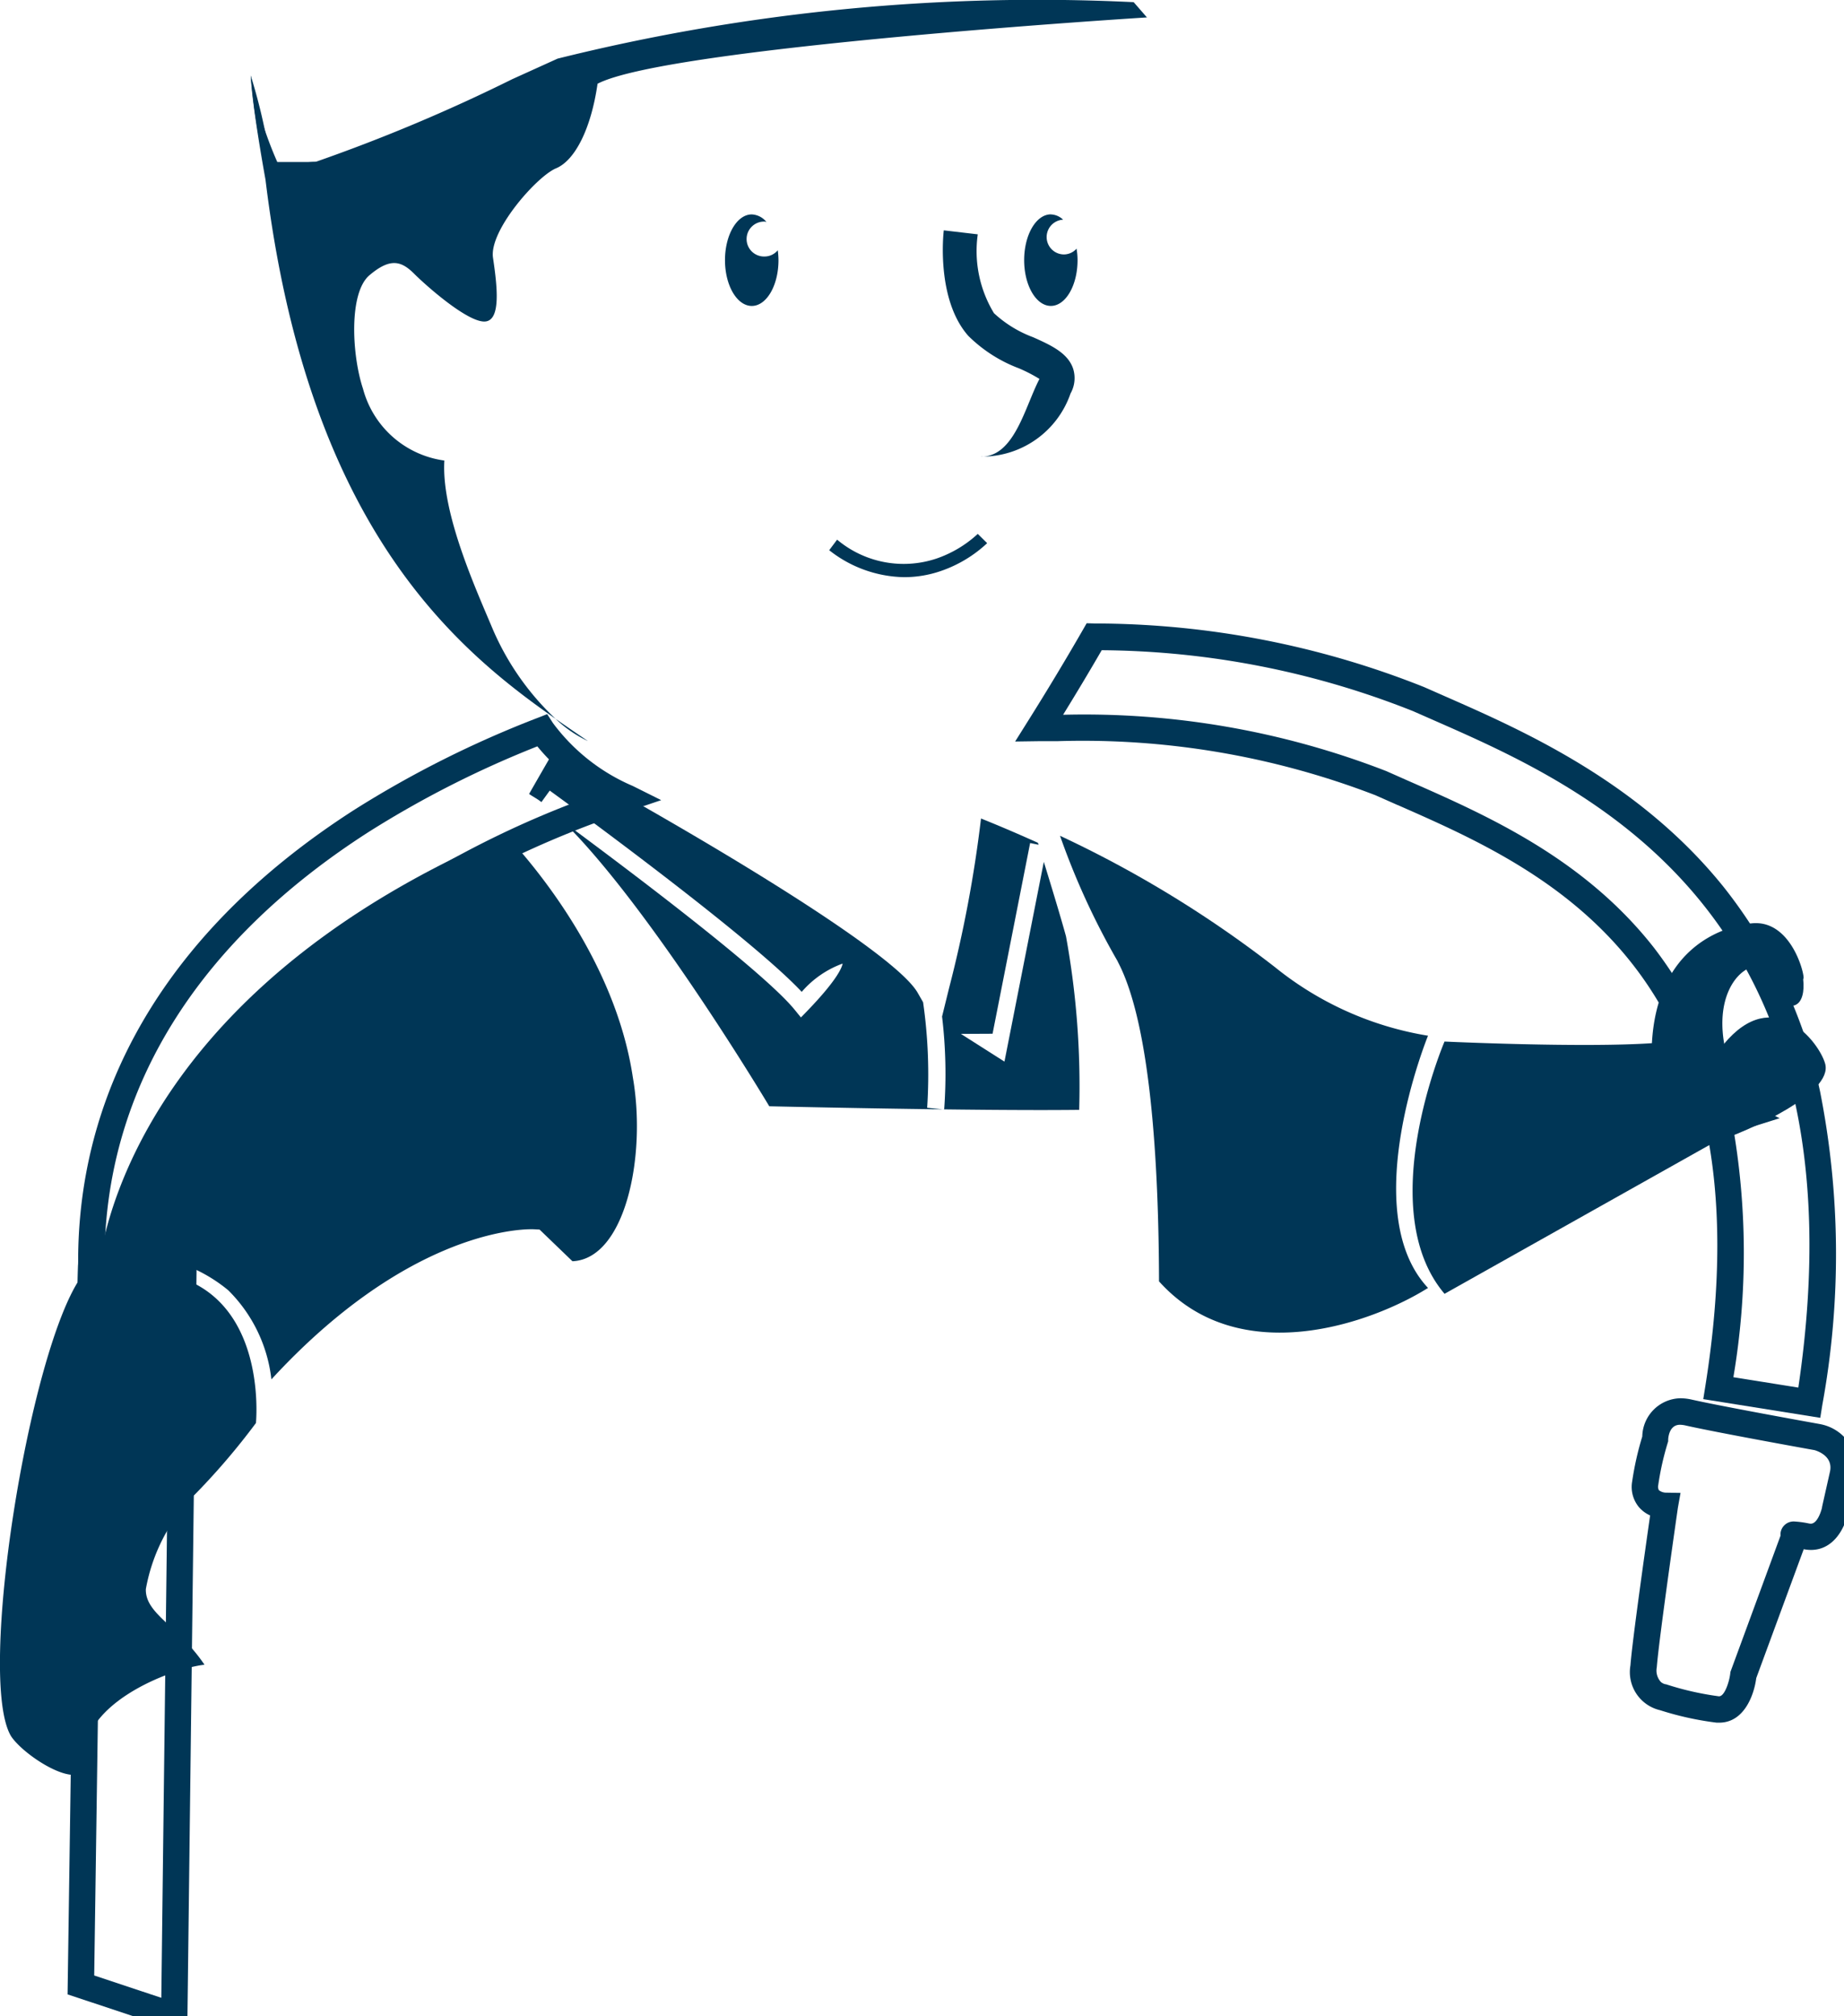
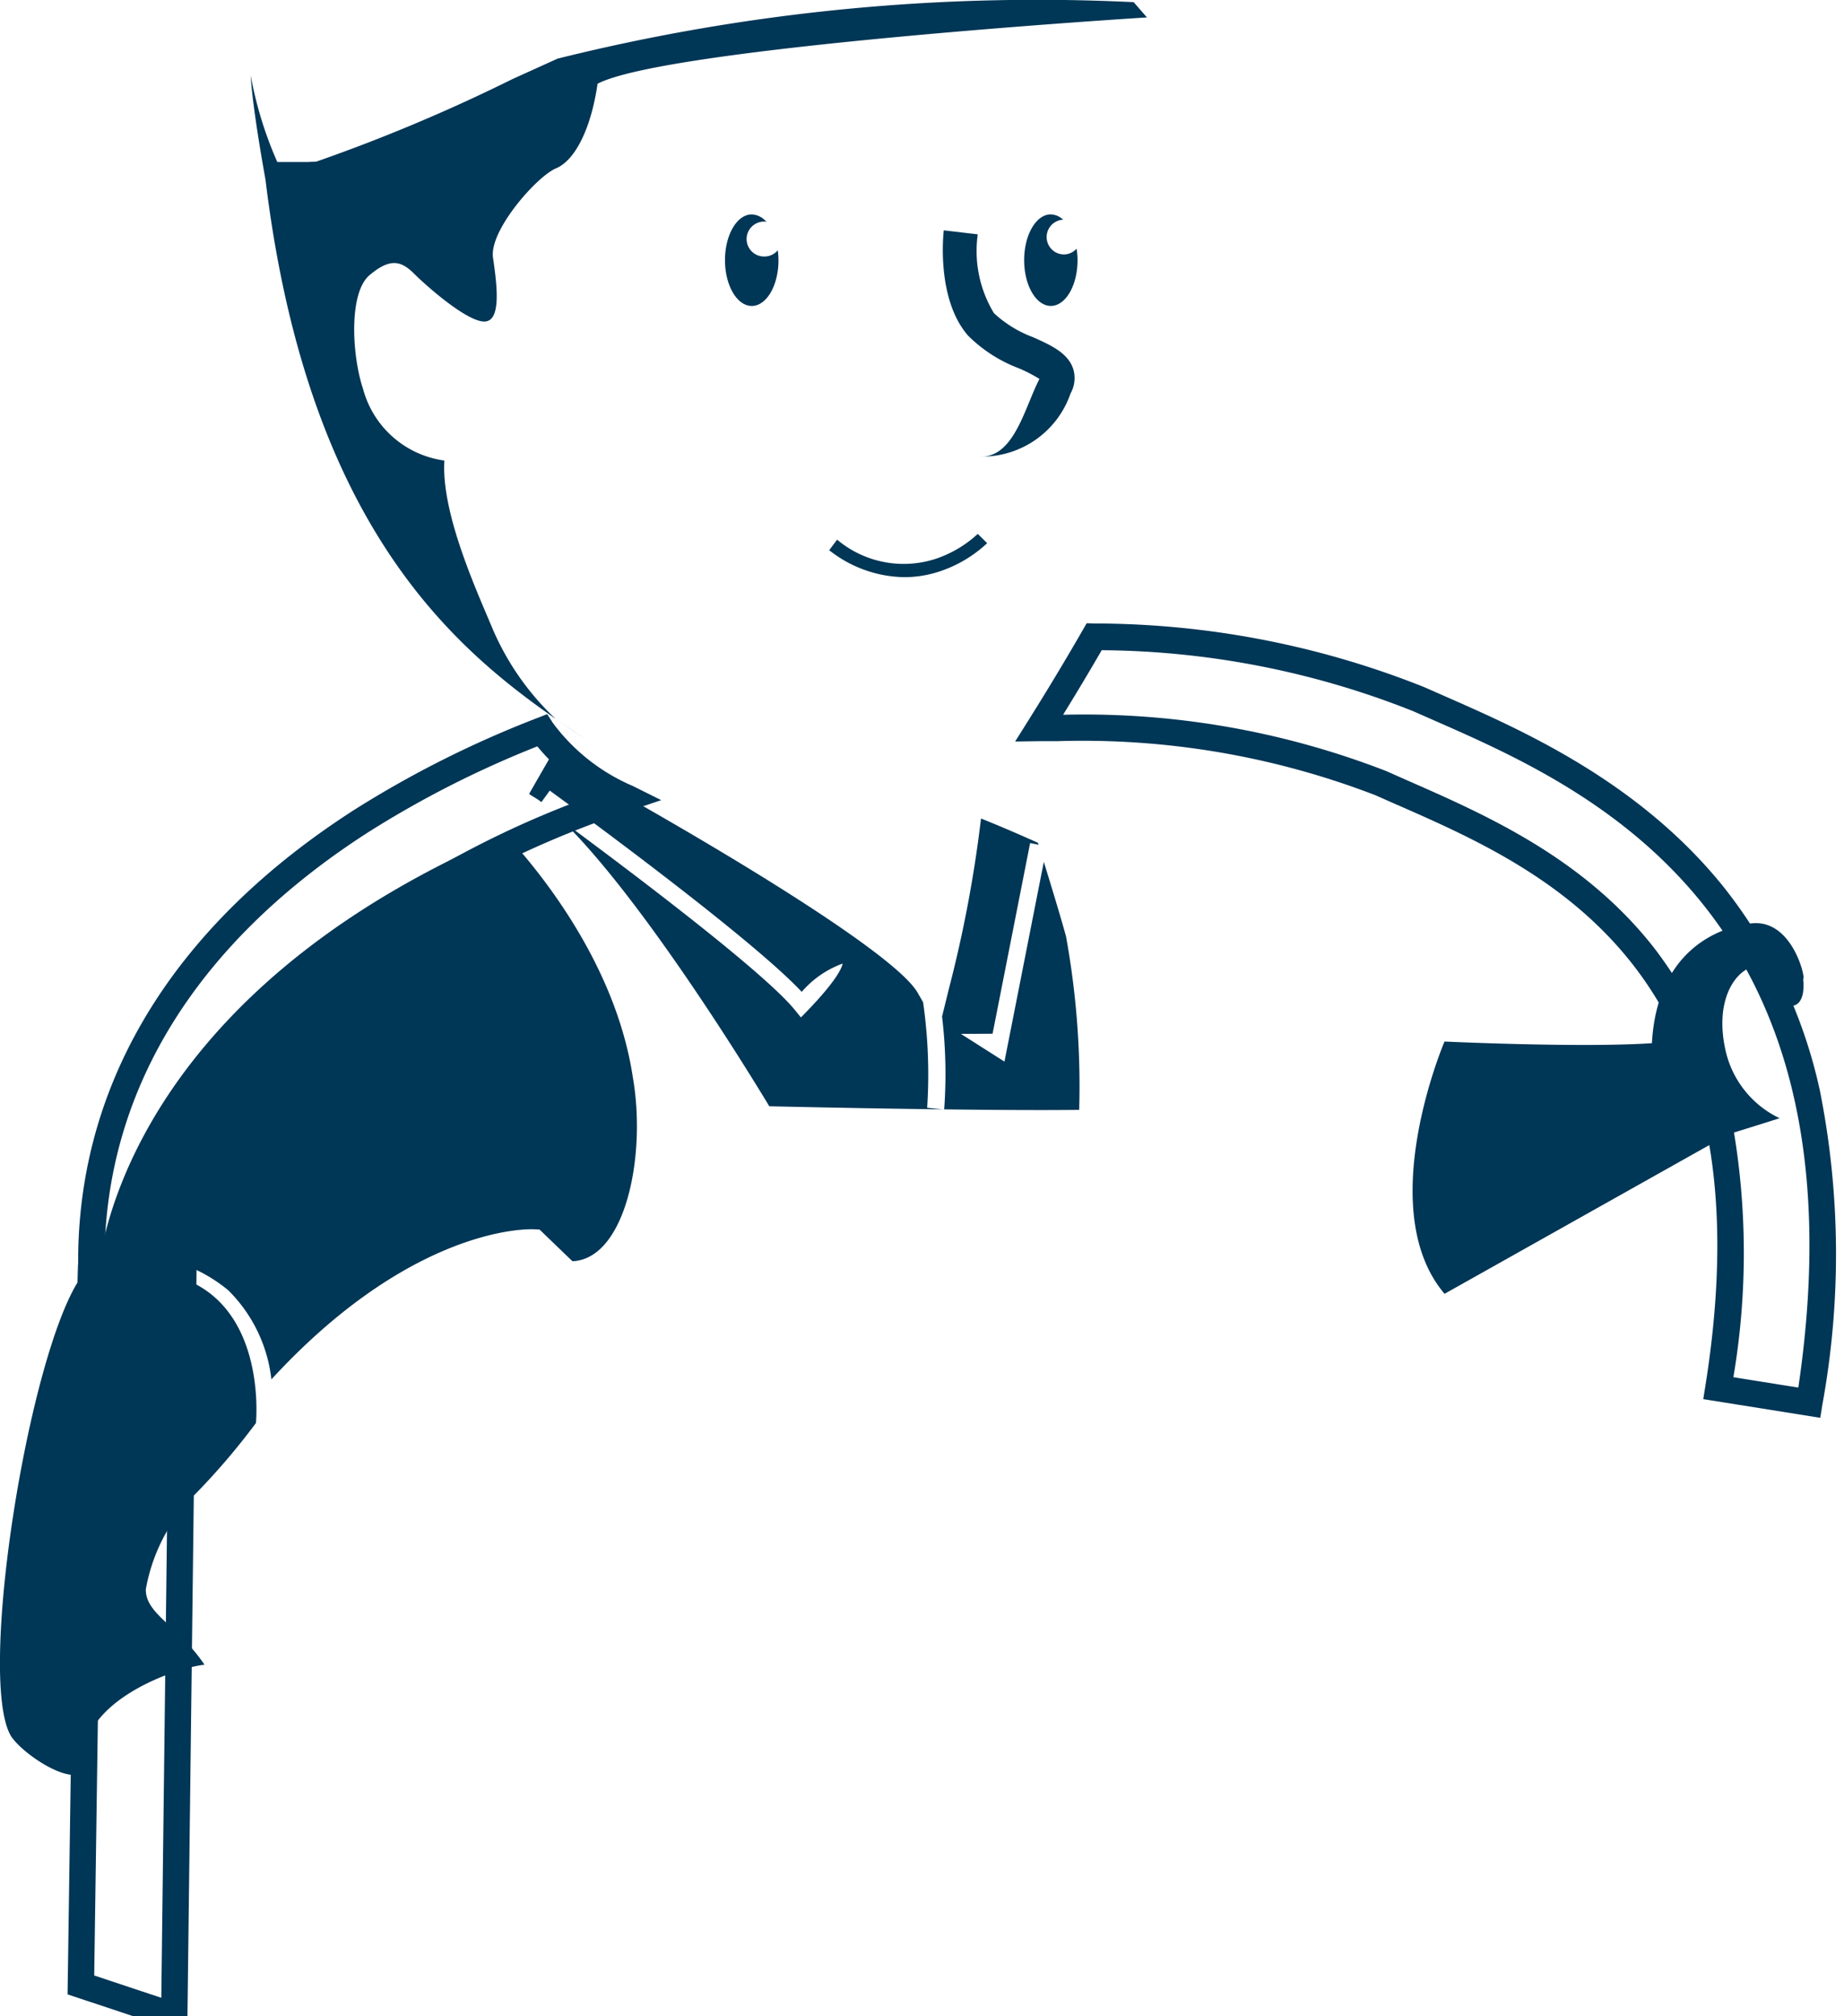
<svg xmlns="http://www.w3.org/2000/svg" width="69.915" height="76.404" viewBox="0 0 69.915 76.404">
  <defs>
    <clipPath id="a">
      <rect width="69.915" height="76.404" fill="none" />
    </clipPath>
  </defs>
  <g transform="translate(0 0)">
    <g transform="translate(0 0)" clip-path="url(#a)">
-       <path d="M15.764,15.462A28.119,28.119,0,0,1,13.576,10.7a42.831,42.831,0,0,1,8.147,4.977,12.4,12.4,0,0,0,5.805,2.6s-2.721,6.655,0,9.559c-2.117,1.329-7.141,3.144-10.193-.243l-.006,0c-.012-4.473-.317-9.773-1.566-12.126" transform="translate(26.615 20.975)" fill="#003656" />
      <path d="M19.3,25.865,30.07,19.817l1.936-.607a3.751,3.751,0,0,1-2.058-2.6c-.423-1.936.423-3.026,1.089-3.147s1.877.725,1.877.423-.545-2.238-2-2.058-3.567,1.211-3.751,4.538c-2.661.181-7.863-.062-7.863-.062s-2.724,6.353,0,9.559" transform="translate(35.469 23.169)" fill="#003656" />
-       <path d="M23.917,29.863c-.032,0-.064,0-.1,0a11.781,11.781,0,0,1-2.143-.472,1.483,1.483,0,0,1-1.123-1.7c.067-.9.567-4.429.746-5.681a1.218,1.218,0,0,1-.43-.322,1.2,1.2,0,0,1-.251-.963A11.422,11.422,0,0,1,21,19.018a1.477,1.477,0,0,1,1.441-1.449,1.988,1.988,0,0,1,.435.051c1.2.27,4.827.922,4.863.928l.037.008A1.7,1.7,0,0,1,29.1,20.571c-.225,1-.288,1.288-.3,1.33-.1.529-.514,1.416-1.406,1.416a1.361,1.361,0,0,1-.273-.028l-1.8,4.885C25.237,28.83,24.853,29.863,23.917,29.863Zm-2.032-8.717.565.01-.1.561c-.007.05-.724,5.01-.8,6.047a.637.637,0,0,0,.16.562.433.433,0,0,0,.146.077l.045.006.043.014a11.255,11.255,0,0,0,1.953.44h.017c.212,0,.389-.569.421-.862l.007-.061,1.9-5.165a.486.486,0,0,1,0-.1.5.5,0,0,1,.51-.437,3.7,3.7,0,0,1,.527.068l.03.006a.373.373,0,0,0,.081.01c.28,0,.424-.6.425-.611l0-.013c0-.009.054-.245.3-1.341.132-.586-.462-.788-.587-.823-.331-.059-3.7-.666-4.885-.933a.991.991,0,0,0-.215-.027c-.413,0-.443.5-.446.558l0,.068-.02.065a10.673,10.673,0,0,0-.357,1.594.278.278,0,0,0,.024.192A.431.431,0,0,0,21.885,21.146Z" transform="translate(41.267 35.423)" fill="#003656" />
-       <path d="M7.115,9.2c.429.3.844.583,1.229.844A4.675,4.675,0,0,1,7.115,9.2" transform="translate(13.949 18.042)" fill="#003656" />
+       <path d="M7.115,9.2c.429.3.844.583,1.229.844" transform="translate(13.949 18.042)" fill="#003656" />
      <path d="M3.4,2.166Z" transform="translate(6.668 4.246)" fill="#003656" />
      <path d="M5.55,2.075a11.507,11.507,0,0,0-1.963,1c-.053-.184-.118-.441-.187-.734l.536.166A2.437,2.437,0,0,1,5.55,2.075" transform="translate(6.668 4.067)" fill="#003656" />
-       <path d="M3.993,4.466l-.219.05A24.208,24.208,0,0,1,3.211.967a21.741,21.741,0,0,1,.782,3.5" transform="translate(6.295 1.895)" fill="#003656" />
      <path d="M13.527,11.523a3.548,3.548,0,0,0,3.39-2.392,1.183,1.183,0,0,0,.095-.95C16.807,7.591,16.171,7.3,15.5,7a4.461,4.461,0,0,1-1.486-.912A4.535,4.535,0,0,1,13.4,3.1l-1.288-.151c-.015.107-.293,2.617.93,4A5.466,5.466,0,0,0,14.966,8.18a5.789,5.789,0,0,1,.773.4c-.554,1.063-.947,2.946-2.211,2.946" transform="translate(23.672 5.781)" fill="#003656" />
      <path d="M14.128,2.745a.7.7,0,0,1,.465.2.659.659,0,0,0,.027,1.317.645.645,0,0,0,.483-.219,2.587,2.587,0,0,1,.038.435c0,.959-.453,1.735-1.012,1.735s-1.012-.776-1.012-1.735.453-1.735,1.012-1.735" transform="translate(25.714 5.381)" fill="#003656" />
      <path d="M10.3,2.745a.756.756,0,0,1,.554.284c-.021,0-.041-.012-.062-.012a.662.662,0,1,0,0,1.323.651.651,0,0,0,.494-.237,3.079,3.079,0,0,1,.027.376c0,.959-.453,1.735-1.012,1.735S9.285,5.439,9.285,4.48,9.738,2.745,10.3,2.745" transform="translate(18.203 5.381)" fill="#003656" />
      <path d="M13.366,8.359a4.705,4.705,0,0,1-2.845-1.022l.3-.4a3.922,3.922,0,0,0,3.772.715,4.415,4.415,0,0,0,1.561-.933l.356.351a4.881,4.881,0,0,1-1.755,1.055A4.277,4.277,0,0,1,13.366,8.359Z" transform="translate(20.918 13.515)" fill="#003656" />
      <path d="M7.561,11.01l-.317.438c-.166-.13-.311-.2-.468-.308.3-.527.622-1.081.847-1.474,5.284,2.863,12.964,7.407,13.885,9.006l.207.361a19.261,19.261,0,0,1,.154,4l.645.065a18.307,18.307,0,0,0-.08-3.523l.263-1.066a48.141,48.141,0,0,0,1.214-6.439c.518.207,1.27.521,2.158.921l.024.074L25.773,13l-1.424,7.227-1.2.006L24.8,21.283l1.492-7.57c.287.93.622,2.028.841,2.821a31.654,31.654,0,0,1,.5,6.578c-3.946.047-11.75-.136-11.75-.136s-4.479-7.508-7.8-10.776c2.167,1.6,7.573,5.646,8.769,7.126l.231.284.255-.263c1.131-1.175,1.3-1.634,1.326-1.779a3.737,3.737,0,0,0-1.551,1.072c-2-2.14-9.237-7.4-9.556-7.629" transform="translate(13.284 18.95)" fill="#003656" />
      <path d="M22.6,12.984s.542,1.4,1.24,1.368.5-1.528.065-2.034-1.418.139-1.418.139Z" transform="translate(44.083 23.77)" fill="#003656" />
      <path d="M24.374,13.2a1.691,1.691,0,0,0-1.951-1.285.89.89,0,0,0,.047,1.161,1.046,1.046,0,0,1,1.051.583,3.665,3.665,0,0,0,.853-.459" transform="translate(43.575 23.341)" fill="#003656" />
      <path d="M36.688.083a75.283,75.283,0,0,0-21.842,2.14l-1.726.782A64.893,64.893,0,0,1,5.659,6.14H4.218A14.55,14.55,0,0,1,3.211,2.863c.062,1.24.56,3.946.56,3.946,1.581,13.029,7.076,17.7,11,20.436a10.19,10.19,0,0,1-2.374-3.378c-.634-1.513-1.966-4.414-1.844-6.412a3.71,3.71,0,0,1-3.085-2.721c-.423-1.27-.545-3.63.243-4.3s1.208-.545,1.693-.062,2,1.815,2.661,1.815.483-1.388.332-2.419,1.664-3.085,2.389-3.387,1.332-1.513,1.575-3.206C19.017,1.788,37.191.661,37.191.661Z" transform="translate(6.295 -0.001)" fill="#003656" />
      <path d="M42.921,37.752l-4.436-.708.079-.494C41.084,20.764,32.55,17.012,26.9,14.529l-.005,0-.835-.37A30.87,30.87,0,0,0,14,12.108c-.226,0-.457,0-.685,0l-.92.013.489-.779c.717-1.14,1.434-2.331,2.074-3.444l.149-.259.3.009A33.841,33.841,0,0,1,27.9,10.058l.811.357c2.92,1.283,7.333,3.223,10.543,7.215a18.826,18.826,0,0,1,3.659,7.752A31.723,31.723,0,0,1,43,37.258Zm-3.294-1.539,2.462.393C44.763,18.562,34.072,13.865,28.3,11.33l-.814-.358A32.511,32.511,0,0,0,15.677,8.661c-.462.8-.959,1.627-1.464,2.447a31.626,31.626,0,0,1,12.256,2.135l.833.369c2.962,1.3,6.646,2.922,9.311,6.321a15.678,15.678,0,0,1,2.969,6.608A28.179,28.179,0,0,1,39.627,36.213Z" transform="translate(26.094 15.981)" fill="#003656" />
-       <path d="M21.271,13.889s.631,4.328,2,3.878S27.808,15.9,27.5,14.78c-.225-.817-1.942-3.046-3.849-.737-.811.859-2.078.121-2.38-.154" transform="translate(41.701 25.535)" fill="#003656" />
      <path d="M5.068,45.2.531,43.693l.4-27.652.376-.092a6.7,6.7,0,0,1,1.58-.183,7.415,7.415,0,0,1,2.087.29l.017.006.431.157ZM1.541,42.976l2.544.847.327-26.88a6.857,6.857,0,0,0-1.527-.175,5.913,5.913,0,0,0-.968.078Z" transform="translate(2.031 31.891)" fill="#003656" />
      <path d="M.645,30.336l.025-.855,0-.234c.079-6.711,3.707-12.554,10.491-16.9a39.783,39.783,0,0,1,6.911-3.464l.38-.149.222.343A7.371,7.371,0,0,0,21.7,11.458l1.075.536-1.138.385a36.88,36.88,0,0,0-8.047,3.755C8.059,19.669,5.226,24.1,5.166,29.3v.015l-.038.9-.6-.159a7.887,7.887,0,0,0-1.988-.288,3.119,3.119,0,0,0-1.15.168Zm1.893-1.567a8.215,8.215,0,0,1,1.635.178c.181-5.411,3.164-10,8.873-13.656A36.771,36.771,0,0,1,20.254,11.8a7.967,7.967,0,0,1-2.175-1.844A38.4,38.4,0,0,0,11.7,13.19c-6.342,4.061-9.8,9.462-10.02,15.643A5.351,5.351,0,0,1,2.539,28.769Z" transform="translate(2.294 18.33)" fill="#003656" />
      <path d="M3.05,16.535c7.38-1.723,6.655,5.5,6.655,5.5a26.161,26.161,0,0,1-2.359,2.753,6.806,6.806,0,0,0-1.815,3.541c-.027.941,1.217,1.377,2.223,2.866-1.279.142-4.947,1.539-4.509,3.852-.059.169,0,.1-.059.169C2.7,35.8.871,34.594.418,33.9c-1.3-2.179.666-14.489,2.632-17.363" transform="translate(-0.001 31.895)" fill="#003656" />
      <path d="M17.7,25.654h-.071c-.622,0-4.808.213-9.852,5.69a5.637,5.637,0,0,0-1.637-3.378,5.874,5.874,0,0,0-4.855-1.237C1.708,24.209,4.029,16.2,16.434,10.789l.181-.077.024-.036c1.14,1.22,4.183,4.817,4.843,9.228.521,3-.293,6.877-2.291,6.963l-1.246-1.2Z" transform="translate(2.513 20.932)" fill="#003656" />
    </g>
  </g>
</svg>